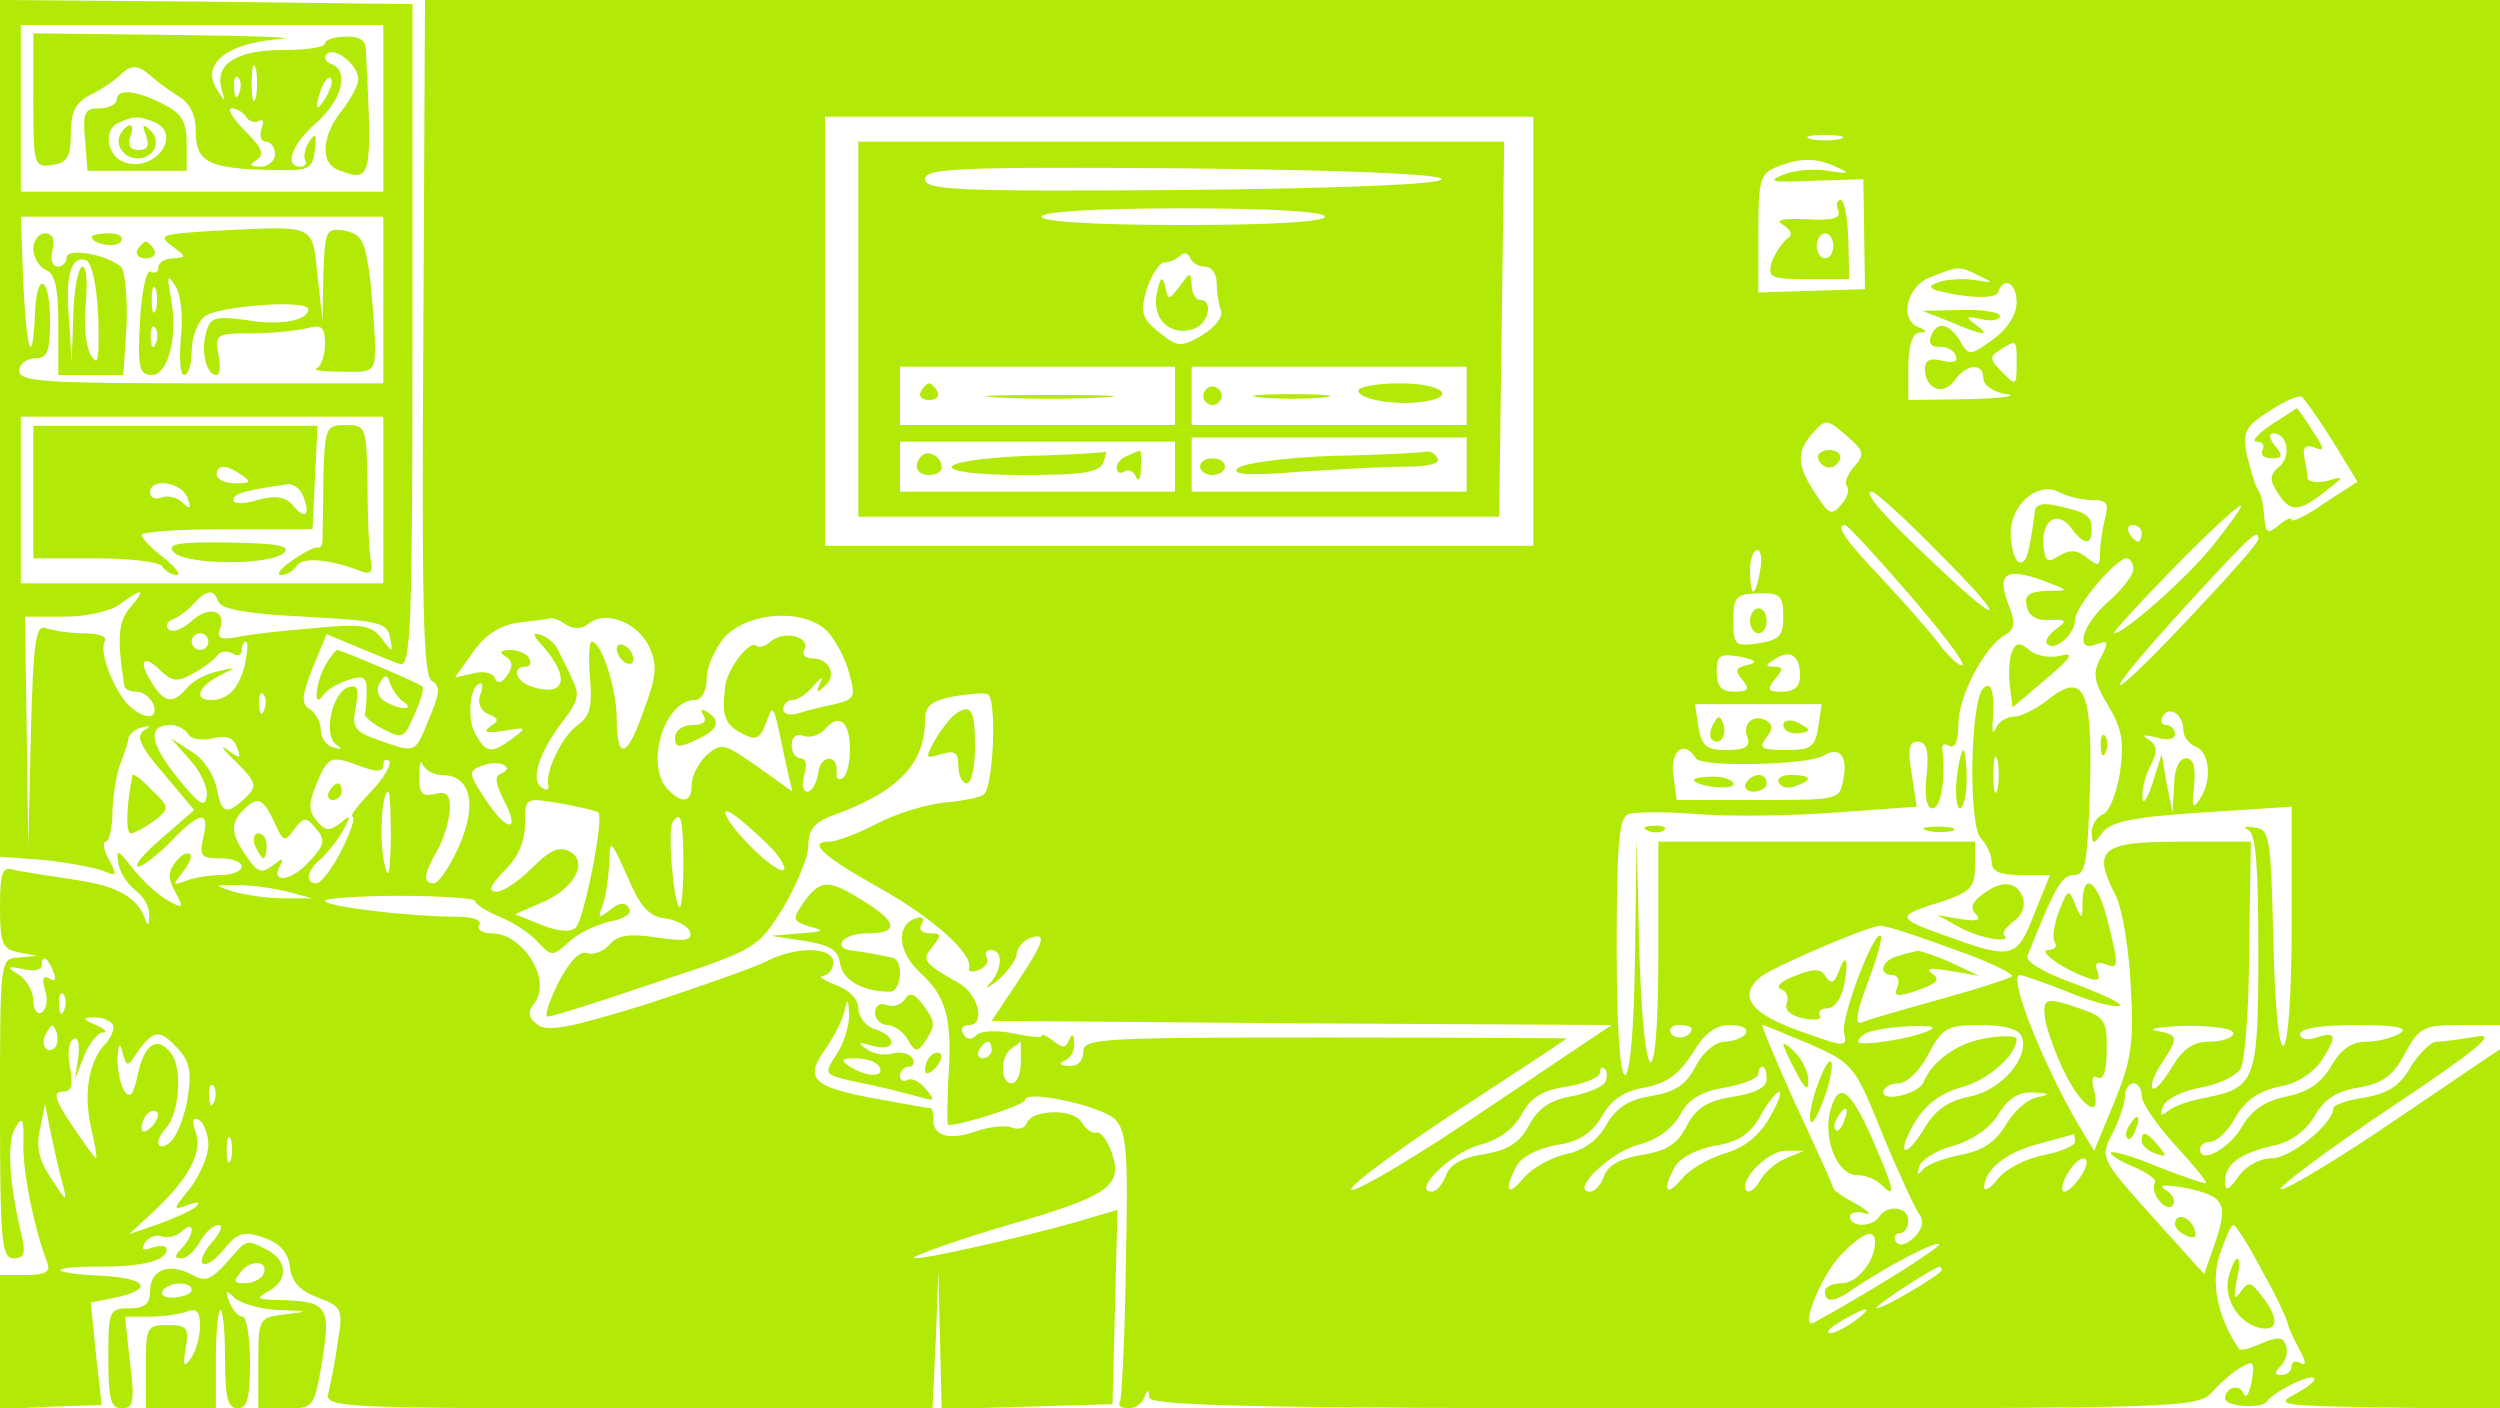
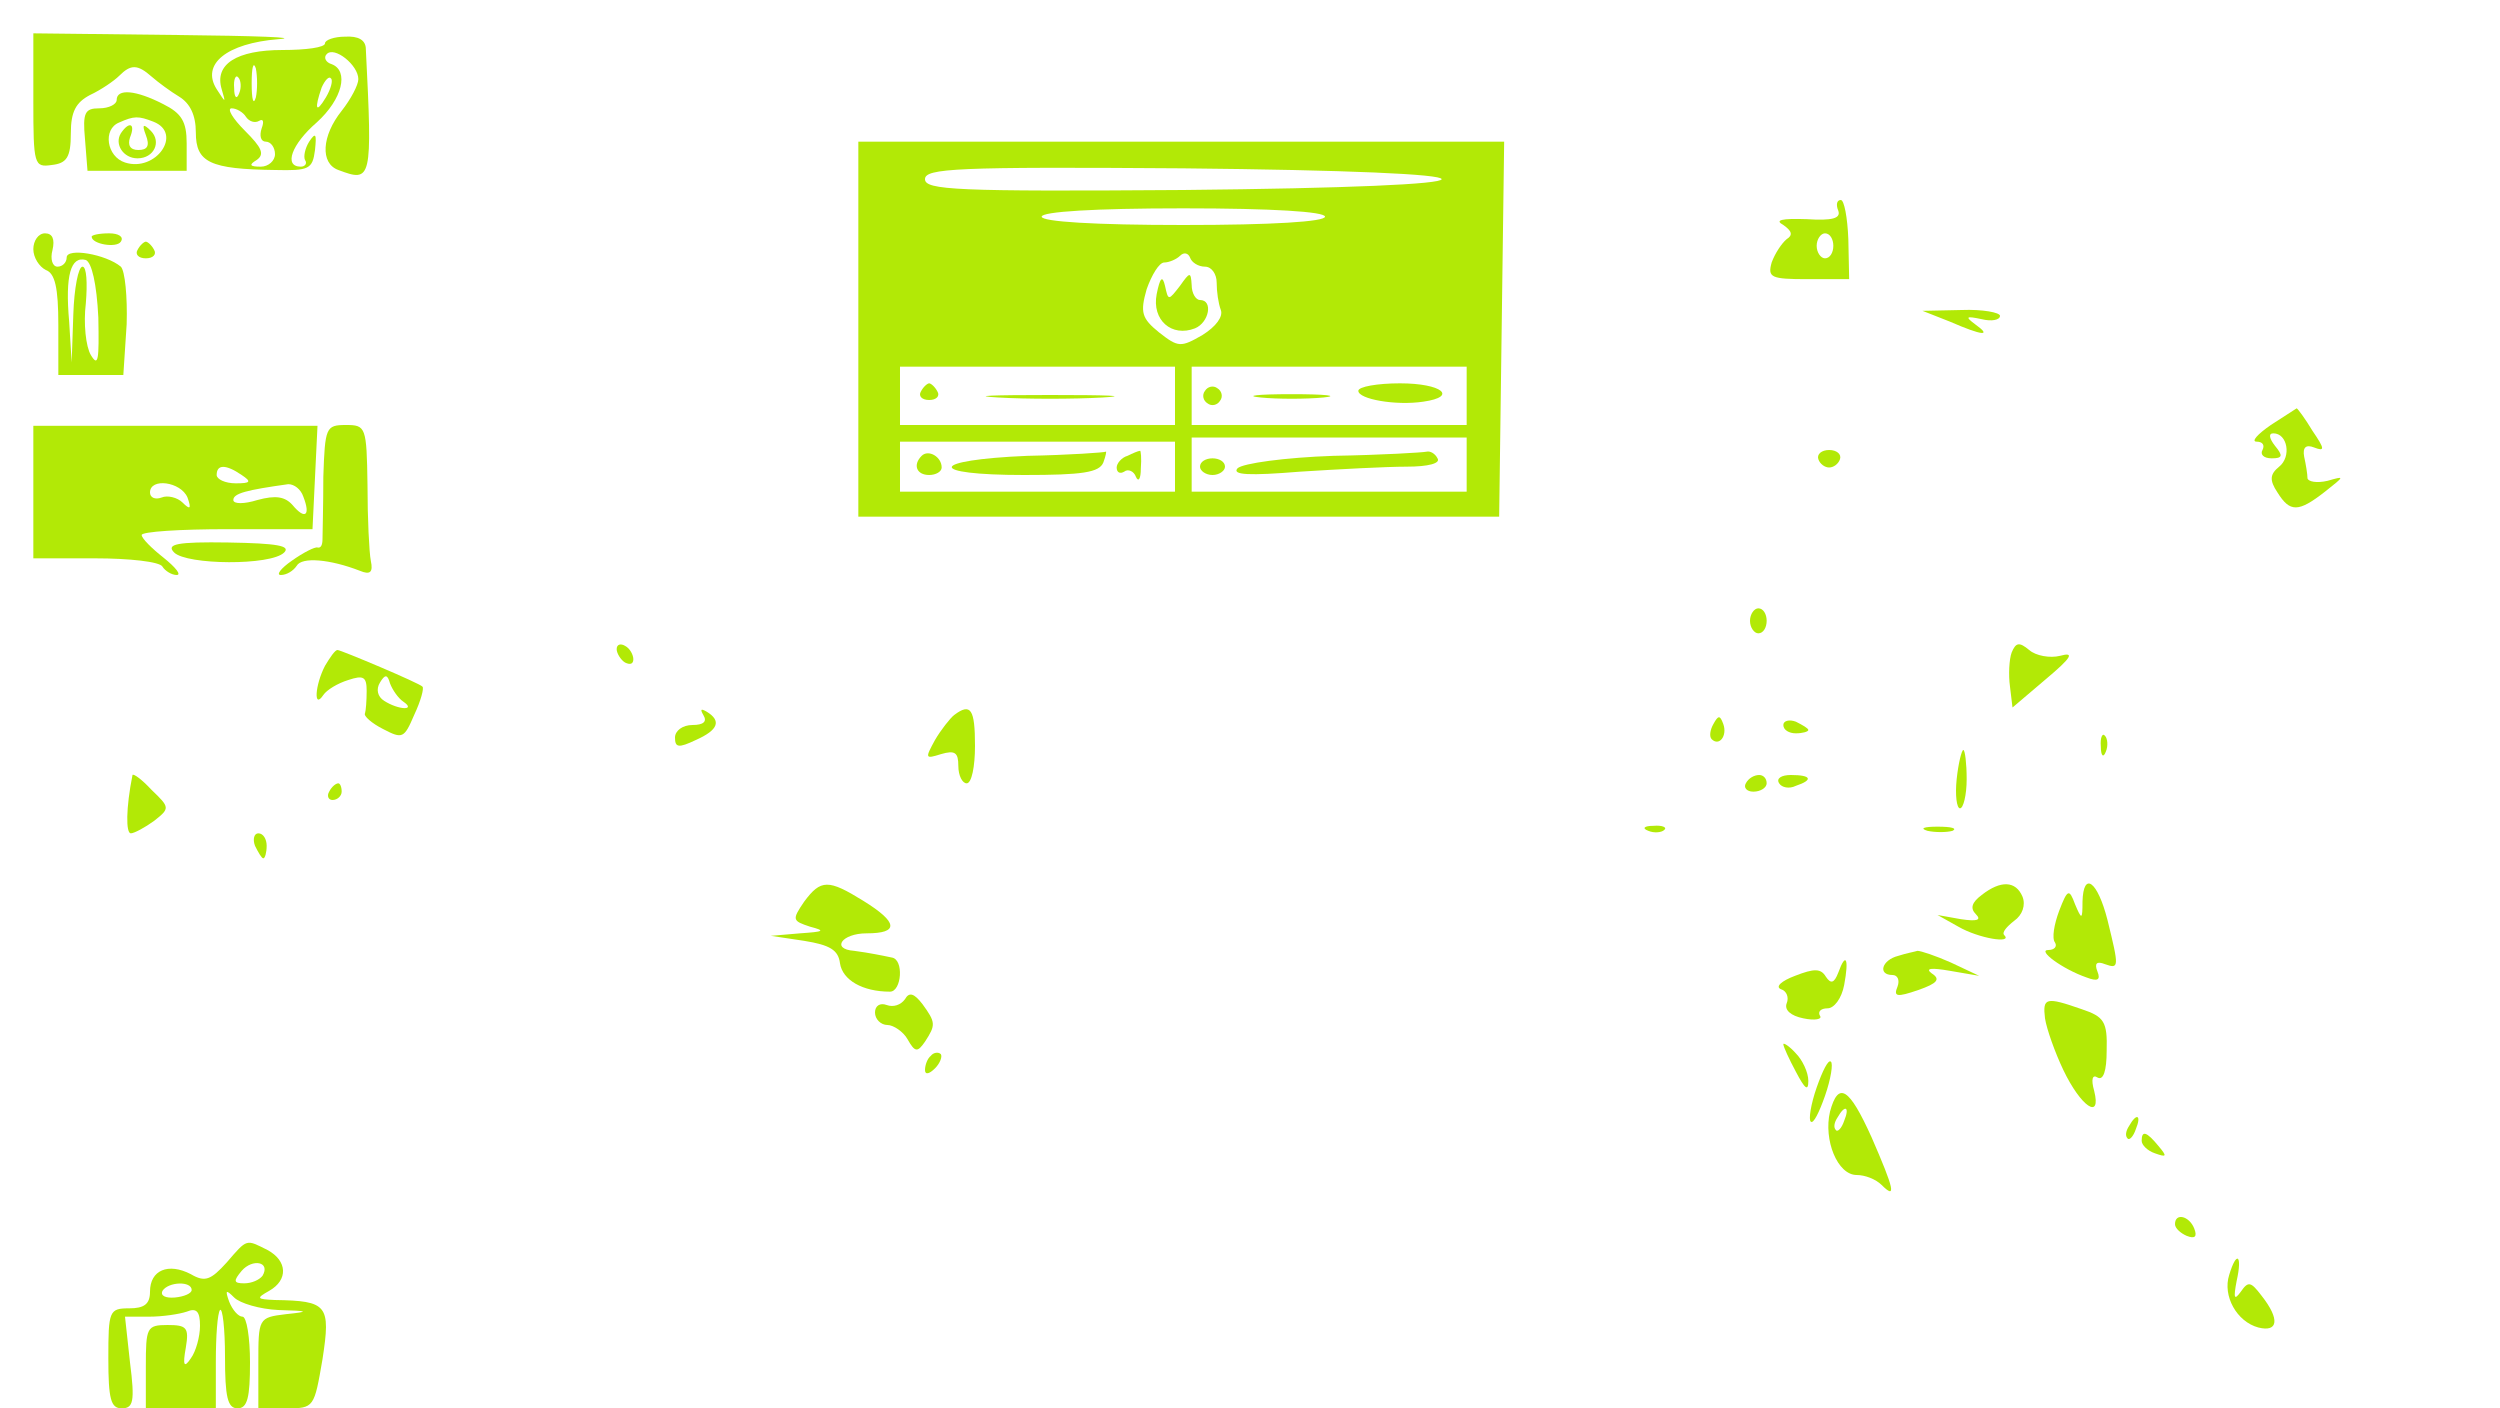
<svg xmlns="http://www.w3.org/2000/svg" version="1.0" width="300pt" height="169pt" viewBox="0 0 300 169" preserveAspectRatio="xMidYMid meet">
  <g transform="translate(0,169) scale(0.1,-0.1)" fill="#b2e906" stroke="none">
-     <path d="M0 1176 l0 -514 53 -4 c28 -3 60 -9 71 -13 16 -7 17 -6 7 13 -7 12 -8 22 -4 22 4 0 8 17 8 38 1 20 5 46 10 57 4 11 9 24 9 29 1 5 8 11 16 13 11 3 12 2 2 -4 -9 -7 -3 -20 25 -52 l36 -43 -39 -34 c-21 -18 -34 -33 -28 -34 5 0 23 14 39 30 35 37 47 38 39 5 -5 -22 -3 -25 20 -25 14 0 26 -4 26 -10 0 -5 -11 -10 -24 -10 -13 0 -33 -3 -43 -7 -16 -6 -16 -5 -4 10 8 10 12 20 9 22 -3 3 -11 -1 -17 -9 -9 -11 -10 -20 -1 -36 11 -20 10 -21 -8 -11 -11 6 -30 23 -42 38 -18 23 -21 25 -18 8 1 -11 11 -26 20 -33 10 -7 18 -21 17 -30 0 -14 -2 -14 -6 -2 -10 25 -36 38 -88 45 -27 4 -58 9 -68 11 -14 5 -17 -2 -17 -45 0 -44 3 -50 23 -54 l22 -4 -22 -2 c-23 -1 -23 -1 -23 -181 0 -159 2 -180 16 -180 13 0 15 6 10 27 -15 63 -18 112 -8 129 9 16 11 12 10 -21 0 -35 13 -99 29 -141 4 -10 -3 -14 -26 -14 l-31 0 0 -80 0 -81 61 3 61 2 -7 62 -6 61 30 6 c46 10 37 23 -16 26 -65 3 -68 11 -5 11 54 0 82 7 82 21 0 4 -7 5 -17 2 -11 -4 -14 -3 -9 6 5 7 14 10 21 7 7 -2 18 1 24 7 6 6 11 7 11 1 0 -5 -5 -15 -12 -22 -9 -9 -9 -12 0 -12 6 0 16 9 22 20 6 11 16 20 22 20 6 0 3 -9 -7 -20 -10 -11 -15 -23 -12 -26 4 -4 15 4 26 17 16 20 23 22 47 14 20 -7 30 -18 32 -36 2 -17 12 -28 33 -36 30 -11 31 -14 24 -55 -3 -24 -9 -51 -11 -60 -5 -17 17 -18 360 -18 l365 0 4 83 3 82 2 -83 2 -83 103 3 102 3 3 117 3 116 -28 -8 c-63 -20 -223 -56 -216 -49 4 4 55 22 113 39 121 35 138 47 124 87 -5 14 -13 25 -18 24 -5 -2 -13 4 -18 12 -9 17 -60 16 -66 -1 -2 -6 -10 -8 -18 -5 -7 3 -26 1 -41 -4 -33 -12 -53 -7 -53 13 0 8 -1 14 -3 14 -2 0 -30 5 -63 11 -78 14 -89 24 -65 58 10 14 21 35 24 46 4 18 5 18 6 -3 0 -12 -6 -34 -15 -47 -15 -23 -15 -24 13 -31 49 -10 62 -14 85 -20 20 -6 21 -5 9 9 -7 9 -17 14 -22 11 -5 -3 -9 0 -9 5 0 6 5 11 11 11 5 0 7 5 4 10 -4 6 -14 8 -23 6 -10 -3 -24 -1 -32 5 -12 8 -10 9 7 4 28 -8 31 11 3 20 -11 3 -20 15 -20 25 0 11 -11 22 -27 28 -16 6 -22 11 -15 11 6 1 12 8 12 16 0 19 -45 20 -81 1 -14 -7 -79 -30 -143 -51 -94 -29 -120 -34 -132 -24 -10 8 -11 15 -3 25 22 27 -13 84 -51 84 -12 0 -18 5 -15 10 4 6 -8 10 -28 10 -55 0 -157 12 -157 19 0 3 40 6 90 6 49 0 90 -3 90 -6 0 -4 13 -12 29 -19 16 -6 37 -20 46 -30 17 -18 18 -18 37 -1 11 11 33 21 49 25 18 3 28 10 24 16 -5 8 -12 7 -23 -2 -14 -11 -15 -10 -9 5 4 10 7 33 8 50 1 31 1 31 22 -15 15 -36 26 -48 45 -50 14 -2 27 -9 30 -16 3 -11 -6 -12 -40 -7 -33 5 -47 3 -57 -9 -7 -8 -19 -12 -26 -10 -9 4 -21 -9 -35 -35 -11 -23 -17 -41 -13 -41 5 0 63 18 130 41 122 40 122 41 153 90 16 27 30 61 30 74 0 19 7 28 28 36 79 28 112 62 112 115 0 17 8 23 33 28 17 3 36 5 42 3 11 -2 8 -107 -4 -120 -4 -4 -25 -8 -47 -10 -21 -2 -58 -13 -81 -25 -23 -12 -49 -22 -58 -22 -27 0 -7 -18 63 -57 62 -35 110 -78 105 -95 -2 -4 4 -5 12 -2 8 4 12 10 9 15 -3 5 0 9 5 9 15 0 14 -23 -1 -40 -7 -8 -3 -6 10 4 12 11 22 25 22 31 0 7 7 15 15 19 22 8 19 -3 -15 -54 l-30 -45 372 -3 372 -2 -149 -100 c-82 -56 -155 -99 -163 -98 -7 2 48 43 122 92 75 49 136 89 136 90 0 0 -130 1 -290 1 -269 0 -290 -1 -290 -17 0 -11 -7 -18 -17 -17 -11 0 -13 3 -6 6 7 2 13 12 12 21 0 11 -2 13 -6 4 -4 -10 -8 -10 -19 -1 -8 6 -14 9 -14 6 0 -3 -15 -1 -34 3 -20 4 -39 3 -44 -2 -6 -6 -12 -6 -16 1 -4 6 -1 11 7 11 20 0 11 37 -12 50 -44 25 -45 28 -32 44 11 14 11 16 -3 16 -10 0 -14 5 -10 11 4 7 1 10 -7 7 -24 -8 -22 -40 5 -65 32 -29 39 -56 34 -128 -1 -30 -2 -55 0 -55 17 0 92 24 92 30 0 13 91 -7 108 -23 14 -15 16 -39 13 -174 -1 -87 -5 -161 -7 -165 -3 -4 1 -8 10 -8 8 0 17 6 19 13 4 10 6 10 6 0 1 -10 134 -13 629 -13 625 0 629 0 648 21 10 11 26 25 35 29 13 8 15 5 11 -18 -3 -15 -7 -21 -10 -14 -4 12 -22 7 -22 -6 0 -10 43 -13 50 -4 9 12 52 34 57 28 3 -2 -8 -11 -23 -19 -25 -13 -16 -14 109 -16 l137 -2 0 216 0 216 -127 -86 c-69 -47 -131 -84 -136 -82 -5 1 53 45 129 96 109 73 132 92 105 87 -18 -3 -39 -6 -47 -6 -7 0 -21 -14 -31 -30 -13 -23 -27 -32 -55 -37 -21 -3 -38 -9 -38 -13 0 -18 -51 -60 -74 -60 -14 0 -31 -9 -40 -22 -12 -17 -16 -18 -16 -6 0 21 18 34 57 43 21 4 39 17 50 35 12 21 27 31 54 35 28 5 41 14 55 41 17 31 22 34 66 34 l48 0 0 615 0 615 -1245 0 -1245 0 -2 -404 c-2 -325 0 -406 10 -413 11 -6 10 -15 -3 -45 -17 -43 -16 -42 -61 -26 -29 10 -32 15 -27 40 4 23 2 27 -10 23 -19 -8 -29 -57 -14 -68 8 -6 7 -7 -3 -4 -8 2 -15 11 -15 21 0 9 -6 20 -13 25 -11 6 -10 16 3 49 l17 41 36 -15 c21 -9 44 -18 52 -21 13 -3 15 45 15 394 l0 398 -247 3 -248 2 0 -514z m460 384 l0 -100 -217 0 -218 0 0 100 0 100 218 0 217 0 0 -100z m1380 -267 l0 -258 -425 0 -425 0 0 258 0 257 425 0 425 0 0 -257z m368 230 c-10 -2 -26 -2 -35 0 -10 3 -2 5 17 5 19 0 27 -2 18 -5z m-3 -34 c16 -7 13 -8 -11 -4 -16 3 -41 1 -55 -5 -19 -8 -13 -9 36 -7 l61 2 1 -66 1 -66 -64 -2 -64 -2 0 71 c0 64 2 72 23 80 28 11 47 11 72 -1z m-1745 -159 l0 -100 -218 0 c-188 0 -219 2 -219 15 0 8 9 15 19 15 15 0 18 8 18 45 0 54 -16 61 -18 9 -3 -67 -10 -47 -14 35 l-3 81 218 0 217 0 0 -100z m1915 29 c18 -8 17 -9 -5 -5 -14 2 -34 1 -45 -3 -15 -6 -9 -9 25 -15 29 -4 46 -3 48 4 7 19 22 10 22 -13 0 -14 -11 -32 -28 -44 -28 -20 -29 -21 -40 -2 -14 22 -28 24 -35 5 -3 -8 1 -13 10 -12 9 0 18 -4 20 -11 3 -7 -3 -9 -16 -6 -15 4 -21 1 -21 -10 0 -24 22 -32 35 -14 15 21 35 22 35 3 0 -8 12 -17 28 -19 15 -2 -6 -5 -45 -6 l-73 -1 0 40 c0 25 5 40 13 41 10 0 10 2 0 6 -25 9 -15 51 15 61 33 13 33 13 57 1z m45 -106 c0 -26 -1 -26 -17 -10 -16 16 -16 19 -3 27 20 13 20 13 20 -17z m379 -92 l30 -49 -40 -26 c-21 -15 -39 -23 -39 -20 0 4 -7 1 -15 -6 -12 -10 -15 -10 -17 1 -3 31 -4 34 -10 44 -3 6 -8 24 -12 40 -5 26 -2 33 26 51 18 12 36 20 40 18 3 -2 20 -26 37 -53z m-2339 -71 l0 -100 -217 0 -218 0 0 100 0 100 218 0 217 0 0 -100z m1765 40 c-8 -9 -12 -20 -9 -23 4 -4 1 -14 -6 -22 -12 -14 -15 -13 -31 12 -23 34 -24 51 -3 74 15 17 17 16 40 -4 21 -18 22 -22 9 -37z m286 -40 c17 0 20 -4 15 -22 -3 -13 -6 -31 -6 -42 0 -16 -2 -16 -16 -5 -11 9 -20 10 -33 2 -14 -9 -17 -7 -19 13 -2 30 17 42 33 21 15 -21 25 -22 25 -3 0 17 -5 21 -41 29 -17 4 -26 2 -27 -6 -7 -52 -10 -62 -18 -62 -5 0 -10 14 -11 30 -3 37 31 69 59 54 9 -5 27 -9 39 -9z m-181 -67 c80 -80 75 -89 -6 -12 -64 60 -89 89 -78 89 5 0 43 -35 84 -77z m326 13 c-33 -41 -107 -106 -119 -106 -3 0 29 35 71 78 42 43 79 77 81 75 2 -1 -13 -22 -33 -47z m-366 -58 c38 -44 68 -83 65 -86 -2 -3 -15 8 -27 24 -12 16 -44 52 -70 80 -44 46 -56 64 -44 64 3 0 37 -37 76 -82z m280 72 c0 -5 -2 -10 -4 -10 -3 0 -8 5 -11 10 -3 6 -1 10 4 10 6 0 11 -4 11 -10z m140 -7 c0 -5 -39 -48 -86 -98 -107 -113 -107 -98 0 19 80 87 86 92 86 79z m-598 -38 c-2 -14 -6 -25 -8 -25 -2 0 -4 11 -4 25 0 14 4 25 9 25 4 0 6 -11 3 -25z m448 2 c0 -7 -13 -24 -30 -39 -32 -28 -41 -62 -14 -51 14 5 15 3 5 -16 -10 -18 -9 -28 9 -58 17 -28 19 -45 14 -80 -4 -25 -13 -47 -20 -50 -8 -3 -14 -13 -14 -22 1 -15 2 -15 13 0 10 13 38 19 120 24 l107 7 0 -140 c0 -184 -18 -200 -22 -20 -3 124 -4 133 -23 135 -11 2 -14 0 -7 -3 9 -4 12 -43 12 -146 0 -154 -3 -163 -62 -175 -18 -3 -39 -10 -46 -16 -9 -7 -11 -6 -6 6 3 8 23 18 45 22 22 4 43 14 48 23 5 10 10 74 10 145 l2 127 -85 0 c-95 0 -106 -9 -77 -65 8 -16 16 -66 18 -110 4 -68 0 -89 -20 -138 l-24 -58 -20 33 c-43 75 -84 178 -69 178 3 0 29 -9 57 -20 28 -12 56 -19 62 -17 6 2 -18 13 -52 26 -37 13 -61 27 -58 34 33 83 41 97 56 97 14 0 16 16 19 104 3 119 -7 141 -51 106 -14 -11 -32 -20 -40 -20 -9 0 -18 -6 -21 -12 -4 -9 -5 -8 -5 2 3 39 -1 54 -11 44 -16 -16 -18 -164 -3 -180 7 -7 13 -20 13 -28 0 -12 10 -16 35 -16 l35 0 -19 -47 c-21 -54 -26 -55 -109 -25 -58 21 -57 23 1 41 32 11 37 17 37 42 l0 29 -190 0 -190 0 0 -137 c0 -177 -18 -167 -23 12 l-3 130 -2 -142 c-1 -87 -6 -143 -12 -143 -6 0 -10 58 -10 154 0 125 3 155 14 159 8 3 46 3 84 0 38 -3 112 -2 165 2 l97 7 -6 39 c-5 30 -3 39 7 39 11 0 14 -11 11 -40 -3 -25 0 -40 7 -40 10 0 16 35 12 69 -2 7 2 10 8 6 7 -4 11 6 11 26 0 33 31 93 56 107 12 7 13 14 4 37 -14 37 -3 44 40 29 34 -13 34 -13 7 -13 -22 -1 -28 -5 -25 -18 2 -12 12 -18 27 -17 21 1 22 -1 8 -11 -9 -7 -14 -15 -10 -18 9 -9 33 12 33 29 0 16 49 74 62 74 4 0 8 -6 8 -13z m-2403 -45 c-15 -17 -17 -36 -8 -94 0 -5 7 -8 15 -8 8 0 16 -7 20 -15 7 -19 -11 -19 -30 -1 -18 19 -36 65 -28 77 3 5 -8 9 -25 9 -16 0 -36 3 -45 6 -13 5 -16 -12 -19 -128 l-3 -133 -2 138 -2 137 48 0 c26 0 56 7 66 15 27 20 32 19 13 -3z m105 6 c3 -9 37 -15 104 -18 89 -5 99 -7 102 -25 4 -19 3 -19 -10 -1 -13 16 -23 18 -84 12 -38 -3 -80 -8 -92 -11 -18 -3 -22 0 -18 10 8 23 -13 29 -35 9 -10 -9 -22 -14 -27 -9 -4 4 -1 10 6 12 7 3 18 11 25 19 15 17 24 17 29 2z m1878 -18 c0 -23 -5 -28 -30 -32 -28 -4 -30 -2 -30 27 0 29 3 32 30 33 26 1 30 -3 30 -28z m-1460 -10 c9 -5 19 -5 27 2 20 16 58 1 72 -28 10 -22 9 -35 -6 -75 -20 -59 -33 -63 -33 -11 0 35 -18 92 -30 92 -3 0 -4 -20 -2 -44 3 -34 0 -46 -16 -57 -18 -14 -38 -55 -34 -72 1 -5 -2 -6 -8 -2 -14 9 -3 42 25 79 19 24 21 33 12 50 -5 12 -13 27 -17 35 -3 8 -13 17 -21 19 -11 4 -10 0 3 -14 33 -38 26 -61 -14 -48 -19 6 -25 24 -7 24 5 0 7 5 4 10 -3 6 -14 10 -23 10 -12 0 -13 -3 -5 -8 8 -5 9 -12 2 -22 -7 -10 -12 -11 -15 -4 -3 7 -15 9 -26 6 l-22 -5 22 31 c15 21 33 32 55 35 17 2 34 4 37 5 3 1 12 -2 20 -8z m314 -9 c9 -10 21 -32 25 -49 8 -28 7 -31 -17 -37 -15 -3 -35 -8 -44 -11 -10 -3 -18 -1 -18 5 0 6 5 11 11 11 7 0 18 8 26 18 9 10 12 11 7 2 -5 -12 -4 -12 6 -3 15 13 5 33 -16 33 -8 0 -12 5 -9 10 9 15 -23 24 -39 11 -7 -6 -15 -9 -18 -6 -8 8 -36 -28 -38 -50 -4 -35 0 -44 20 -55 17 -9 22 -7 29 12 10 25 8 28 26 -57 l6 -25 -42 30 c-40 28 -43 29 -61 14 -10 -10 -18 -25 -18 -36 0 -21 -11 -23 -28 -6 -29 29 -5 108 32 108 8 0 14 11 14 26 0 14 10 36 22 50 30 31 98 34 124 5z m-744 -11 c0 -5 -4 -10 -10 -10 -5 0 -10 5 -10 10 0 6 5 10 10 10 6 0 10 -4 10 -10z m44 -27 c-7 -29 -20 -43 -41 -43 -21 0 -15 16 10 29 22 11 22 11 -3 5 -14 -3 -30 -12 -36 -20 -16 -19 -27 -18 -42 7 -17 26 -10 35 11 14 14 -13 20 -14 39 -3 13 7 26 17 29 22 4 5 12 5 18 2 6 -4 11 -2 11 3 0 6 2 11 5 11 3 0 2 -12 -1 -27z m1803 -1 c-14 -3 -16 -7 -6 -18 9 -11 7 -14 -10 -14 -15 0 -21 6 -21 24 0 20 4 22 28 18 19 -4 22 -7 9 -10z m63 -13 c0 -13 -7 -19 -21 -19 -18 0 -19 2 -9 15 10 12 10 15 -1 15 -11 0 -11 2 1 9 18 12 30 5 30 -20z m-1584 -24 c-3 -9 1 -18 10 -22 13 -5 13 -8 2 -15 -9 -7 -4 -8 17 -5 27 5 28 4 10 -9 -25 -19 -32 -18 -45 6 -10 19 -6 60 7 60 3 0 2 -7 -1 -15z m-259 -17 c-3 -8 -6 -5 -6 6 -1 11 2 17 5 13 3 -3 4 -12 1 -19z m1865 -20 c-4 -25 -9 -28 -39 -28 -29 0 -33 2 -24 14 8 10 9 16 1 21 -15 9 -30 -3 -23 -20 4 -11 -3 -15 -25 -15 -25 0 -30 5 -34 28 l-4 27 76 0 76 0 -4 -27z m438 -4 c0 -8 7 -17 15 -20 17 -7 20 -42 4 -64 -8 -12 -9 -7 -6 18 2 22 -1 32 -10 32 -8 0 -14 -13 -14 -32 l-2 -33 -7 35 -6 35 -11 -35 c-6 -19 -12 -27 -12 -17 -1 10 4 28 10 39 8 16 8 23 -2 30 -10 6 -7 7 9 3 13 -4 22 -2 22 4 0 6 -5 11 -11 11 -5 0 -7 5 -4 10 8 14 25 3 25 -16z m-1600 -24 c0 -16 -4 -31 -9 -34 -5 -3 -8 0 -7 7 2 22 -19 22 -22 0 -2 -13 -8 -23 -13 -23 -6 0 -7 9 -4 20 4 11 2 20 -4 20 -6 0 -11 7 -11 16 0 10 6 14 14 11 8 -3 20 1 26 8 17 20 30 9 30 -25z m-794 19 c3 -6 16 -8 29 -5 16 4 25 1 29 -10 6 -15 4 -15 -11 -4 -10 8 -6 1 10 -14 24 -24 26 -29 13 -42 -24 -23 -30 -21 -36 10 -3 16 -16 36 -30 44 l-25 16 23 -26 c13 -14 22 -34 20 -44 -2 -14 -10 -9 -36 24 -33 41 -35 62 -7 62 8 0 17 -5 21 -11z m1809 -29 c7 -11 134 -8 153 3 19 12 30 0 24 -28 -4 -25 -6 -25 -102 -25 l-98 0 -4 30 c-4 29 13 43 27 20z m362 -37 c-3 -10 -5 -2 -5 17 0 19 2 27 5 18 2 -10 2 -26 0 -35z m-1963 27 c19 -7 26 -6 26 2 0 6 3 8 7 5 3 -4 -6 -21 -22 -37 -16 -17 -26 -30 -22 -30 4 0 -2 -18 -13 -40 -11 -22 -25 -40 -30 -40 -15 0 -12 16 6 30 8 8 20 23 26 34 10 18 9 19 -4 8 -13 -10 -18 -9 -28 3 -10 12 -10 21 0 45 14 33 17 34 54 20z m96 -10 c35 0 43 -35 21 -85 -11 -25 -25 -45 -30 -45 -14 0 -13 10 4 40 8 14 14 36 15 49 0 18 -4 22 -19 18 -15 -3 -18 1 -18 22 0 14 2 20 4 14 3 -7 13 -13 23 -13z m72 2 c-9 -3 -8 -11 3 -33 21 -40 2 -37 -24 4 -19 29 -19 32 -3 38 9 4 21 4 27 1 5 -3 4 -7 -3 -10z m-133 -79 c-1 -44 -3 -51 -8 -28 -6 29 -3 85 5 85 2 0 3 -26 3 -57z m-140 21 c11 -25 13 -25 24 -9 12 15 14 15 26 1 12 -14 11 -20 -9 -41 -22 -24 -47 -25 -33 -2 4 8 1 7 -9 -1 -14 -11 -19 -9 -32 10 -19 27 -20 40 -4 56 17 17 23 15 37 -14z m389 11 c7 -7 -17 -128 -27 -138 -6 -6 -21 -5 -41 3 l-32 13 30 13 c40 16 59 49 36 62 -13 7 -24 2 -45 -19 -16 -16 -35 -29 -43 -29 -11 0 -8 7 9 25 16 15 25 35 25 56 0 32 0 32 42 25 23 -4 44 -9 46 -11z m214 -50 c21 -28 4 -25 -27 5 -41 40 -48 65 -8 29 15 -13 31 -28 35 -34z m-112 -12 c0 -31 -2 -54 -5 -51 -7 7 -14 91 -8 101 10 16 13 4 13 -50z m-475 -33 l30 -8 -35 0 c-19 0 -46 4 -60 8 -24 8 -24 8 5 8 17 0 44 -4 60 -8z m1999 -69 c44 -15 75 -31 70 -33 -5 -3 -45 -16 -89 -28 -43 -12 -85 -24 -91 -27 -9 -3 -6 13 7 47 11 29 18 54 16 57 -8 8 -49 -100 -44 -117 4 -17 1 -17 -54 3 -59 21 -74 42 -46 65 14 11 126 60 143 61 5 1 45 -12 88 -28z m-2280 -27 c4 -9 2 -13 -5 -8 -7 4 -9 0 -5 -14 4 -11 2 -23 -4 -27 -5 -3 -10 3 -10 14 0 11 -8 25 -17 31 -16 10 -15 11 5 7 12 -3 22 -1 22 4 0 14 7 11 14 -7z m13 -46 c-3 -8 -6 -5 -6 6 -1 11 2 17 5 13 3 -3 4 -12 1 -19z m58 -17 c3 -5 -1 -15 -8 -23 -20 -20 -27 -59 -18 -100 5 -21 8 -38 6 -38 -1 0 -14 18 -29 40 -20 30 -23 40 -11 40 11 0 13 7 9 29 -3 16 -2 31 4 34 5 4 8 -5 6 -21 l-4 -27 11 28 c6 15 16 27 22 28 7 0 3 4 -8 9 -16 7 -17 9 -3 9 9 1 19 -3 23 -8z m-69 -28 c-10 -10 -19 5 -10 18 6 11 8 11 12 0 2 -7 1 -15 -2 -18z m1964 23 c0 -11 -19 -15 -25 -6 -3 5 1 10 9 10 9 0 16 -2 16 -4z m65 -6 c-3 -5 -15 -10 -25 -10 -11 0 -26 -12 -35 -29 -11 -22 -24 -31 -52 -36 -28 -4 -43 -14 -55 -34 -10 -19 -28 -32 -49 -36 -18 -4 -41 -17 -51 -29 -19 -23 -24 -15 -8 15 6 11 26 21 48 25 27 4 42 14 54 34 11 20 27 31 52 35 26 5 41 16 57 41 14 24 28 34 45 34 14 0 22 -4 19 -10z m77 -13 c52 -23 54 -26 87 -108 19 -46 39 -89 44 -96 6 -8 4 -18 -6 -28 -10 -9 -18 -11 -22 -5 -3 5 -1 10 4 10 6 0 11 7 11 15 0 17 -25 20 -35 5 -8 -13 -35 -13 -35 0 0 5 8 7 18 4 9 -3 5 2 -10 11 -16 8 -28 17 -28 19 0 2 -20 47 -45 100 -24 53 -42 96 -40 96 2 0 28 -11 57 -23z m147 19 c-10 -10 -89 -23 -89 -16 0 5 8 11 18 13 23 6 76 8 71 3z m107 -10 c10 -25 -25 -65 -63 -72 -25 -5 -40 -16 -52 -35 -9 -16 -20 -29 -24 -29 -5 0 0 15 10 32 13 22 31 36 56 43 33 9 66 38 67 58 0 4 -17 5 -37 1 -34 -5 -65 -28 -75 -53 -5 -13 -48 -24 -48 -12 0 6 8 11 18 11 10 0 26 15 36 35 17 32 23 35 63 35 28 0 46 -5 49 -14z m254 4 c0 -5 -13 -10 -28 -10 -20 0 -32 -8 -46 -31 -10 -17 -20 -28 -23 -25 -3 3 2 17 11 30 21 32 20 34 -6 39 -13 2 3 5 35 6 32 0 57 -3 57 -9z m200 0 c-8 -5 -26 -10 -40 -10 -18 0 -31 -9 -43 -30 -12 -20 -28 -31 -54 -36 -24 -5 -40 -15 -52 -35 -15 -27 -51 -47 -51 -28 0 5 6 9 13 9 7 0 21 13 30 30 12 20 28 31 52 36 20 3 40 16 50 30 20 31 19 37 -5 29 -11 -4 -20 -2 -20 4 0 7 26 11 68 11 47 0 63 -3 52 -10z m-2666 -19 c14 -15 16 -29 11 -60 -4 -22 -13 -45 -21 -52 -15 -12 -20 1 -5 17 16 17 20 71 7 89 -17 23 -33 13 -41 -26 -5 -23 -9 -28 -16 -18 -5 8 -8 25 -8 39 1 18 3 20 6 7 5 -18 6 -18 19 2 19 26 26 26 48 2z m976 -1 c0 -5 -5 -10 -11 -10 -5 0 -7 5 -4 10 3 6 8 10 11 10 2 0 4 -4 4 -10z m35 -15 c0 -14 -5 -25 -11 -25 -14 0 -14 33 0 42 6 4 11 8 11 8 0 0 0 -11 0 -25z m-170 -5 c8 -13 -15 -13 -35 0 -12 8 -11 10 7 10 12 0 25 -4 28 -10z m871 -19 c-4 -6 -22 -13 -42 -17 -24 -4 -39 -15 -49 -34 -11 -21 -25 -30 -54 -35 -27 -4 -42 -13 -46 -26 -4 -10 -11 -19 -17 -19 -24 0 22 46 57 56 24 6 42 20 51 37 11 20 25 29 54 33 22 4 40 11 40 17 0 6 3 8 6 4 3 -3 3 -10 0 -16z m194 4 c0 -10 -14 -17 -40 -21 -31 -5 -44 -13 -56 -35 -11 -22 -24 -30 -54 -35 -26 -4 -41 -13 -45 -25 -4 -11 -11 -19 -17 -19 -24 0 22 46 57 56 24 6 42 20 51 36 10 19 25 28 54 33 22 4 40 11 40 16 0 5 2 9 5 9 3 0 5 -7 5 -15z m-1863 -27 c-3 -8 -6 -5 -6 6 -1 11 2 17 5 13 3 -3 4 -12 1 -19z m2313 7 c0 -9 19 -36 41 -60 23 -25 39 -45 36 -45 -4 0 -30 9 -58 20 -28 12 -53 19 -56 17 -2 -2 10 -10 27 -17 16 -7 28 -15 26 -19 -7 -11 12 -36 21 -28 4 5 1 13 -7 18 -11 7 -5 8 20 4 49 -10 54 -18 39 -64 l-14 -40 -63 70 c-62 69 -62 70 -47 99 8 16 15 36 15 45 0 8 5 15 10 15 6 0 10 -7 10 -15z m-447 -27 c-12 -21 -31 -36 -53 -42 -19 -6 -43 -19 -52 -31 -19 -22 -24 -14 -8 15 5 10 26 21 47 25 28 4 43 14 55 35 9 17 20 30 23 30 4 0 -2 -15 -12 -32z m321 25 c-11 -2 -28 -17 -37 -33 -13 -21 -28 -31 -55 -36 -20 -4 -41 -12 -45 -18 -6 -7 -7 -6 -4 4 2 8 21 20 41 25 23 7 44 21 54 38 12 19 24 27 42 26 21 -1 21 -2 4 -6z m-2369 -103 c6 -23 5 -23 -13 5 -15 21 -19 39 -14 60 l6 30 7 -35 c4 -19 10 -46 14 -60z m107 68 c-7 -7 -12 -8 -12 -2 0 14 12 26 19 19 2 -3 -1 -11 -7 -17z m68 -22 c0 -13 -10 -36 -22 -52 -21 -26 -21 -27 -3 -20 12 4 16 4 10 -2 -5 -5 -26 -14 -45 -21 l-35 -12 28 26 c43 40 60 71 52 96 -5 14 -4 19 4 15 6 -4 11 -18 11 -30z m27 -18 c-3 -7 -5 -2 -5 12 0 14 2 19 5 13 2 -7 2 -19 0 -25z m2213 22 c0 -5 -17 -12 -37 -16 -21 -4 -45 -16 -55 -28 -9 -12 -17 -16 -17 -11 0 21 26 42 64 52 22 6 41 11 43 12 1 1 2 -3 2 -9z m-347 -20 c-12 -5 -26 -17 -31 -27 -6 -10 -13 -15 -16 -12 -11 11 26 49 47 48 l22 0 -22 -9z m355 -20 c-7 -11 -16 -20 -21 -20 -4 0 -3 9 3 20 6 11 15 20 20 20 6 0 5 -9 -2 -20z m217 -116 c17 -30 30 -58 30 -62 1 -4 7 -18 14 -31 8 -14 9 -21 2 -17 -6 4 -11 2 -11 -3 0 -6 -5 -11 -12 -11 -9 0 -9 3 -1 11 6 6 9 17 6 25 -4 10 -10 10 -29 2 -13 -6 -25 -9 -27 -7 -26 38 -34 79 -24 112 7 20 14 37 17 37 3 0 19 -25 35 -56z m-465 35 c0 -23 -22 -49 -40 -49 -11 0 -20 -4 -20 -10 0 -14 12 -13 35 4 37 25 97 57 102 53 3 -3 -79 -55 -150 -94 -18 -10 7 54 31 80 27 28 42 34 42 16z m80 -33 c0 -5 -69 -46 -78 -46 -6 1 69 50 76 50 1 0 2 -2 2 -4z m-104 -61 c-11 -8 -25 -15 -30 -15 -6 1 0 7 14 15 32 19 40 18 16 0z" />
    <path d="M40 1569 c0 -77 1 -80 22 -77 18 2 23 9 23 38 0 26 6 37 23 46 13 6 29 17 35 23 14 14 22 14 39 -1 8 -7 23 -18 33 -24 13 -8 20 -22 20 -43 0 -36 17 -44 95 -45 41 -1 45 1 48 24 2 19 1 22 -7 10 -5 -8 -7 -18 -5 -22 3 -4 0 -8 -5 -8 -21 0 -11 27 19 53 31 28 39 62 18 70 -7 2 -10 8 -6 12 9 10 38 -13 38 -30 0 -7 -9 -24 -20 -38 -24 -30 -26 -63 -4 -71 40 -15 41 -13 33 145 0 11 -9 16 -25 15 -13 0 -24 -4 -24 -8 0 -5 -23 -8 -51 -8 -55 0 -82 -17 -73 -47 5 -17 5 -17 -6 0 -19 30 12 55 74 60 28 2 -27 4 -121 5 l-173 2 0 -81z m267 4 c-3 -10 -5 -2 -5 17 0 19 2 27 5 18 2 -10 2 -26 0 -35z m-20 5 c-3 -8 -6 -5 -6 6 -1 11 2 17 5 13 3 -3 4 -12 1 -19z m104 -5 c-12 -20 -14 -14 -5 12 4 9 9 14 11 11 3 -2 0 -13 -6 -23z m-96 -23 c4 -6 11 -8 16 -5 5 3 6 -1 3 -9 -3 -9 -1 -16 5 -16 6 0 11 -7 11 -15 0 -8 -8 -15 -17 -15 -13 0 -15 2 -5 8 10 7 6 15 -14 35 -15 15 -22 27 -16 27 6 0 14 -5 17 -10z" />
    <path d="M140 1570 c0 -5 -9 -10 -21 -10 -17 0 -20 -5 -17 -37 l3 -38 59 0 60 0 0 33 c0 26 -6 36 -28 47 -33 17 -56 19 -56 5z m44 -26 c36 -14 3 -61 -34 -49 -22 7 -27 40 -7 48 18 8 23 8 41 1z" />
    <path d="M145 1530 c-8 -13 3 -30 20 -30 20 0 29 20 16 33 -9 9 -11 8 -6 -5 5 -13 2 -18 -9 -18 -10 0 -13 6 -10 15 7 17 -1 20 -11 5z" />
    <path d="M1030 1295 l0 -225 385 0 384 0 3 225 3 225 -387 0 -388 0 0 -225z m700 180 c0 -6 -112 -11 -310 -13 -273 -2 -310 0 -310 13 0 13 37 15 310 13 198 -2 310 -7 310 -13z m-140 -45 c0 -6 -63 -10 -170 -10 -107 0 -170 4 -170 10 0 6 63 10 170 10 107 0 170 -4 170 -10z m-144 -60 c8 0 14 -9 14 -19 0 -11 2 -25 5 -33 3 -8 -6 -20 -22 -30 -26 -15 -29 -15 -52 3 -21 17 -23 24 -15 52 6 17 15 32 21 32 6 0 15 4 19 8 5 5 10 3 12 -2 2 -6 10 -11 18 -11z m-36 -155 l0 -35 -165 0 -165 0 0 35 0 35 165 0 165 0 0 -35z m350 0 l0 -35 -165 0 -165 0 0 35 0 35 165 0 165 0 0 -35z m0 -82 l0 -33 -165 0 -165 0 0 33 0 32 165 0 165 0 0 -32z m-350 -3 l0 -30 -165 0 -165 0 0 30 0 30 165 0 165 0 0 -30z" />
    <path d="M1388 1337 c-6 -31 18 -52 46 -41 17 7 22 34 6 34 -5 0 -10 8 -10 18 -1 16 -2 16 -14 -1 -14 -18 -14 -18 -18 0 -3 13 -6 10 -10 -10z" />
    <path d="M1105 1220 c-3 -5 1 -10 10 -10 9 0 13 5 10 10 -3 6 -8 10 -10 10 -2 0 -7 -4 -10 -10z" />
    <path d="M1198 1213 c34 -2 90 -2 125 0 34 2 6 3 -63 3 -69 0 -97 -1 -62 -3z" />
    <path d="M1446 1221 c-4 -5 -2 -12 3 -15 5 -4 12 -2 15 3 4 5 2 12 -3 15 -5 4 -12 2 -15 -3z" />
    <path d="M1630 1221 c0 -10 45 -18 78 -13 42 6 22 22 -28 22 -27 0 -50 -4 -50 -9z" />
    <path d="M1513 1213 c20 -2 54 -2 75 0 20 2 3 4 -38 4 -41 0 -58 -2 -37 -4z" />
    <path d="M1600 1143 c-58 -2 -109 -9 -115 -15 -7 -8 14 -9 75 -4 47 3 104 6 128 6 26 0 41 4 37 10 -3 6 -9 9 -13 8 -4 -1 -54 -4 -112 -5z" />
-     <path d="M1440 1130 c0 -5 7 -10 15 -10 8 0 15 5 15 10 0 6 -7 10 -15 10 -8 0 -15 -4 -15 -10z" />
+     <path d="M1440 1130 c0 -5 7 -10 15 -10 8 0 15 5 15 10 0 6 -7 10 -15 10 -8 0 -15 -4 -15 -10" />
    <path d="M1106 1143 c-11 -11 -6 -23 9 -23 8 0 15 4 15 9 0 13 -16 22 -24 14z" />
    <path d="M1233 1143 c-119 -5 -122 -23 -4 -23 70 0 90 3 95 15 3 8 4 14 3 13 -1 -1 -44 -4 -94 -5z" />
    <path d="M1353 1143 c-7 -2 -13 -9 -13 -14 0 -6 4 -8 9 -5 5 4 12 0 14 -6 3 -7 6 -3 6 10 1 12 0 22 -1 21 -2 0 -9 -3 -15 -6z" />
    <path d="M2206 1437 c3 -9 -7 -12 -38 -10 -30 1 -39 -1 -28 -7 10 -7 12 -12 4 -17 -6 -5 -14 -17 -18 -28 -5 -18 -1 -20 43 -20 l50 0 -1 48 c-1 26 -5 47 -9 47 -5 0 -6 -6 -3 -13z m-6 -42 c0 -8 -4 -15 -10 -15 -5 0 -10 7 -10 15 0 8 5 15 10 15 6 0 10 -7 10 -15z" />
-     <path d="M256 1413 c-62 -4 -67 -5 -50 -18 18 -13 18 -14 2 -15 -10 0 -18 -5 -18 -11 0 -5 -4 -8 -9 -5 -5 4 -11 -23 -13 -59 -3 -55 -1 -65 14 -65 20 0 32 47 23 93 -5 27 -4 29 6 13 6 -10 9 -37 6 -62 -2 -24 -1 -44 4 -44 5 0 9 13 9 29 0 16 7 34 15 41 16 13 125 21 125 9 0 -14 -35 -20 -75 -13 -38 5 -43 3 -48 -16 -6 -24 1 -50 13 -50 4 0 5 11 2 25 -4 24 -2 25 39 25 24 0 54 3 67 6 18 5 22 2 22 -19 0 -14 -5 -27 -10 -29 -6 -2 7 -4 30 -4 38 -1 40 0 40 30 0 17 -3 54 -6 83 -6 44 -10 52 -30 56 -23 4 -24 1 -26 -52 l-1 -56 -6 55 c-7 62 0 59 -125 53z m-69 -95 c-3 -7 -5 -2 -5 12 0 14 2 19 5 13 2 -7 2 -19 0 -25z m0 -40 c-3 -8 -6 -5 -6 6 -1 11 2 17 5 13 3 -3 4 -12 1 -19z" />
    <path d="M40 1391 c0 -10 7 -21 15 -25 11 -4 15 -21 15 -66 l0 -60 39 0 39 0 4 61 c1 33 -2 64 -7 69 -18 15 -65 23 -65 11 0 -6 -5 -11 -11 -11 -6 0 -9 9 -6 20 3 13 0 20 -9 20 -8 0 -14 -9 -14 -19z m78 -82 c1 -51 0 -60 -9 -45 -6 10 -9 38 -6 62 2 24 1 44 -4 44 -5 0 -10 -26 -11 -57 l-2 -58 -3 49 c-5 56 2 79 20 74 7 -3 13 -28 15 -69z" />
    <path d="M110 1406 c0 -9 30 -14 35 -6 4 6 -3 10 -14 10 -12 0 -21 -2 -21 -4z" />
    <path d="M165 1390 c-3 -5 1 -10 10 -10 9 0 13 5 10 10 -3 6 -8 10 -10 10 -2 0 -7 -4 -10 -10z" />
    <path d="M2340 1304 c39 -17 51 -18 30 -3 -12 9 -11 10 8 6 12 -3 22 -1 22 4 0 4 -21 8 -46 7 l-47 -1 33 -13z" />
    <path d="M2725 1180 c-16 -11 -24 -20 -17 -20 7 0 10 -4 7 -10 -3 -5 1 -10 11 -10 13 0 14 3 4 15 -7 9 -8 15 -2 15 17 0 22 -28 7 -40 -11 -9 -12 -16 -2 -31 15 -24 25 -24 57 1 24 19 24 19 3 13 -13 -3 -23 -1 -24 3 0 5 -2 17 -4 26 -2 11 2 15 12 11 13 -5 13 -2 -2 20 -9 15 -18 27 -19 27 0 0 -14 -9 -31 -20z" />
    <path d="M40 1100 l0 -80 74 0 c41 0 78 -4 81 -10 3 -5 11 -10 17 -10 6 0 -1 9 -16 21 -14 11 -26 23 -26 27 0 4 46 7 103 7 l102 0 3 62 3 62 -171 0 -170 0 0 -79z m250 20 c12 -8 11 -10 -7 -10 -13 0 -23 5 -23 10 0 13 11 13 30 0z m-65 -27 c5 -14 3 -15 -6 -6 -6 6 -18 9 -25 6 -8 -3 -14 0 -14 6 0 18 37 13 45 -6z m139 1 c9 -23 2 -28 -13 -10 -9 10 -20 12 -42 6 -16 -5 -29 -5 -29 0 0 8 16 12 66 19 7 0 15 -6 18 -15z" />
    <path d="M388 1118 c0 -35 -1 -68 -1 -75 0 -7 -2 -11 -6 -10 -3 1 -17 -6 -31 -16 -13 -9 -19 -17 -13 -17 7 0 15 5 19 11 6 11 40 8 76 -6 12 -5 16 -2 13 12 -2 10 -4 51 -4 91 -1 70 -2 72 -26 72 -24 0 -25 -3 -27 -62z" />
    <path d="M209 1027 c15 -15 116 -16 132 0 8 8 -8 11 -67 12 -62 1 -75 -2 -65 -12z" />
    <path d="M2182 1139 c2 -6 8 -10 13 -10 5 0 11 4 13 10 2 6 -4 11 -13 11 -9 0 -15 -5 -13 -11z" />
    <path d="M2414 907 c-3 -8 -4 -27 -2 -41 l3 -25 40 34 c31 26 35 33 17 28 -12 -3 -29 0 -37 7 -12 10 -16 9 -21 -3z" />
    <path d="M2521 794 c0 -11 3 -14 6 -6 3 7 2 16 -1 19 -3 4 -6 -2 -5 -13z" />
    <path d="M2348 755 c-2 -19 0 -35 4 -35 4 0 8 16 8 35 0 19 -2 35 -4 35 -2 0 -6 -16 -8 -35z" />
    <path d="M1978 693 c7 -3 16 -2 19 1 4 3 -2 6 -13 5 -11 0 -14 -3 -6 -6z" />
    <path d="M2313 693 c9 -2 23 -2 30 0 6 3 -1 5 -18 5 -16 0 -22 -2 -12 -5z" />
    <path d="M2378 616 c-12 -9 -14 -16 -7 -23 7 -7 2 -9 -18 -6 l-28 5 25 -14 c24 -14 66 -21 55 -10 -3 3 3 10 12 17 10 7 14 19 10 29 -8 19 -26 20 -49 2z" />
    <path d="M2499 608 c0 -22 -1 -22 -9 -3 -7 19 -9 18 -19 -8 -6 -16 -9 -33 -5 -38 3 -5 -1 -9 -8 -9 -14 0 17 -23 46 -33 13 -5 17 -3 13 7 -4 10 -1 13 9 9 17 -6 17 -4 3 53 -12 47 -29 59 -30 22z" />
    <path d="M2454 468 c2 -13 12 -41 22 -62 21 -44 46 -61 37 -25 -4 14 -2 20 4 16 7 -4 11 8 11 32 1 35 -3 41 -30 50 -43 15 -47 14 -44 -11z" />
    <path d="M2100 945 c0 -8 5 -15 10 -15 6 0 10 7 10 15 0 8 -4 15 -10 15 -5 0 -10 -7 -10 -15z" />
    <path d="M740 911 c0 -5 5 -13 10 -16 6 -3 10 -2 10 4 0 5 -4 13 -10 16 -5 3 -10 2 -10 -4z" />
    <path d="M844 832 c5 -8 0 -12 -13 -12 -12 0 -21 -7 -21 -15 0 -12 4 -13 25 -3 27 12 31 23 13 34 -7 4 -8 3 -4 -4z" />
    <path d="M2056 821 c-4 -7 -5 -15 -2 -18 9 -9 19 4 14 18 -4 11 -6 11 -12 0z" />
    <path d="M2140 820 c0 -6 7 -10 15 -10 8 0 15 2 15 4 0 2 -7 6 -15 10 -8 3 -15 1 -15 -4z" />
-     <path d="M2033 753 c9 -8 47 -11 47 -4 0 5 -11 9 -25 9 -14 0 -24 -2 -22 -5z" />
    <path d="M2095 750 c-3 -5 1 -10 9 -10 9 0 16 5 16 10 0 6 -4 10 -9 10 -6 0 -13 -4 -16 -10z" />
    <path d="M2135 750 c3 -5 12 -7 20 -3 21 7 19 13 -6 13 -11 0 -18 -4 -14 -10z" />
    <path d="M395 740 c-3 -5 -1 -10 4 -10 6 0 11 5 11 10 0 6 -2 10 -4 10 -3 0 -8 -4 -11 -10z" />
    <path d="M306 675 c4 -8 8 -15 10 -15 2 0 4 7 4 15 0 8 -4 15 -10 15 -5 0 -7 -7 -4 -15z" />
    <path d="M2278 543 c-20 -5 -25 -23 -7 -23 6 0 9 -6 6 -14 -5 -12 -1 -13 25 -4 23 8 27 13 16 20 -8 6 -1 7 22 3 l35 -6 -34 16 c-18 8 -36 14 -40 14 -3 -1 -14 -3 -23 -6z" />
    <path d="M2206 523 c-5 -13 -9 -14 -15 -5 -6 10 -14 10 -37 1 -16 -6 -24 -13 -17 -16 7 -2 10 -10 7 -17 -3 -8 5 -15 20 -18 14 -3 23 -1 20 3 -3 5 1 9 9 9 8 0 17 12 20 28 6 32 2 40 -7 15z" />
    <path d="M2140 437 c0 -3 7 -18 15 -33 11 -21 15 -24 15 -11 0 10 -7 25 -15 33 -8 9 -15 13 -15 11z" />
    <path d="M2180 385 c-7 -20 -10 -39 -7 -41 3 -3 10 11 17 31 7 20 10 39 7 41 -3 3 -10 -11 -17 -31z" />
    <path d="M2196 356 c-8 -34 9 -76 32 -76 10 0 23 -5 30 -12 18 -18 15 -5 -12 57 -27 60 -40 68 -50 31z m17 -11 c-3 -9 -8 -14 -10 -11 -3 3 -2 9 2 15 9 16 15 13 8 -4z" />
    <path d="M2555 339 c-4 -6 -5 -12 -2 -15 2 -3 7 2 10 11 7 17 1 20 -8 4z" />
    <path d="M2570 321 c0 -5 7 -12 16 -15 14 -5 15 -4 4 9 -14 17 -20 19 -20 6z" />
    <path d="M2610 221 c0 -5 7 -11 14 -14 10 -4 13 -1 9 9 -6 15 -23 19 -23 5z" />
    <path d="M2675 160 c-8 -25 9 -56 35 -63 24 -6 26 10 4 38 -13 17 -16 18 -25 5 -8 -11 -9 -8 -5 13 7 31 0 37 -9 7z" />
    <path d="M390 891 c-12 -23 -14 -53 -2 -35 4 6 17 14 30 18 18 6 22 4 22 -13 0 -12 -1 -24 -2 -27 -2 -3 8 -12 22 -19 23 -12 25 -11 37 17 8 17 12 32 10 34 -3 4 -98 44 -102 44 -3 0 -9 -9 -15 -19z m94 -43 c16 -11 -6 -10 -23 1 -8 5 -10 14 -5 22 6 10 9 10 12 -1 3 -8 10 -18 16 -22z" />
    <path d="M1145 832 c-5 -4 -16 -18 -23 -30 -12 -22 -12 -23 7 -17 17 5 21 2 21 -14 0 -12 5 -21 10 -21 6 0 10 20 10 45 0 44 -5 52 -25 37z" />
    <path d="M159 760 c-8 -40 -8 -70 -2 -70 4 0 17 7 28 15 19 15 19 16 -3 37 -12 13 -22 20 -23 18z" />
    <path d="M965 608 c-15 -22 -14 -23 7 -30 19 -5 17 -6 -12 -8 l-35 -3 40 -6 c31 -5 41 -11 43 -27 3 -20 27 -34 60 -34 14 0 17 39 2 41 -5 1 -14 3 -20 4 -5 1 -17 3 -25 4 -28 2 -15 21 15 21 39 0 38 13 -4 39 -42 26 -51 26 -71 -1z" />
    <path d="M1086 491 c-5 -7 -14 -10 -22 -7 -8 3 -14 -1 -14 -9 0 -8 7 -15 15 -15 7 0 19 -8 24 -17 9 -16 12 -16 21 -3 13 20 13 23 -3 45 -10 13 -16 15 -21 6z" />
    <path d="M1117 423 c-4 -3 -7 -11 -7 -17 0 -6 5 -5 12 2 6 6 9 14 7 17 -3 3 -9 2 -12 -2z" />
    <path d="M272 175 c-19 -21 -26 -24 -43 -14 -27 14 -49 5 -49 -21 0 -15 -7 -20 -25 -20 -24 0 -25 -3 -25 -60 0 -49 3 -60 16 -60 14 0 16 8 10 55 l-6 55 29 0 c16 0 36 3 45 6 12 5 16 0 16 -17 0 -13 -5 -31 -11 -39 -8 -12 -10 -9 -6 13 4 24 1 27 -22 27 -25 0 -26 -3 -26 -50 l0 -50 42 0 42 0 0 56 c0 31 2 58 5 62 3 3 6 -22 6 -56 0 -48 3 -62 15 -62 12 0 15 13 15 55 0 30 -4 55 -9 55 -5 0 -12 8 -16 18 -5 14 -4 15 6 5 7 -7 31 -14 53 -15 37 -1 38 -2 9 -5 -33 -4 -33 -5 -33 -59 l0 -54 34 0 c33 0 33 1 43 59 10 65 6 70 -57 71 -22 1 -23 2 -7 11 23 13 22 36 -2 49 -26 13 -24 14 -49 -15z m43 -16 c-4 -5 -13 -9 -22 -9 -13 0 -13 3 -3 15 13 15 35 11 25 -6z m-85 -17 c0 -4 -9 -8 -20 -9 -11 -1 -18 2 -15 8 7 11 35 12 35 1z" />
  </g>
</svg>